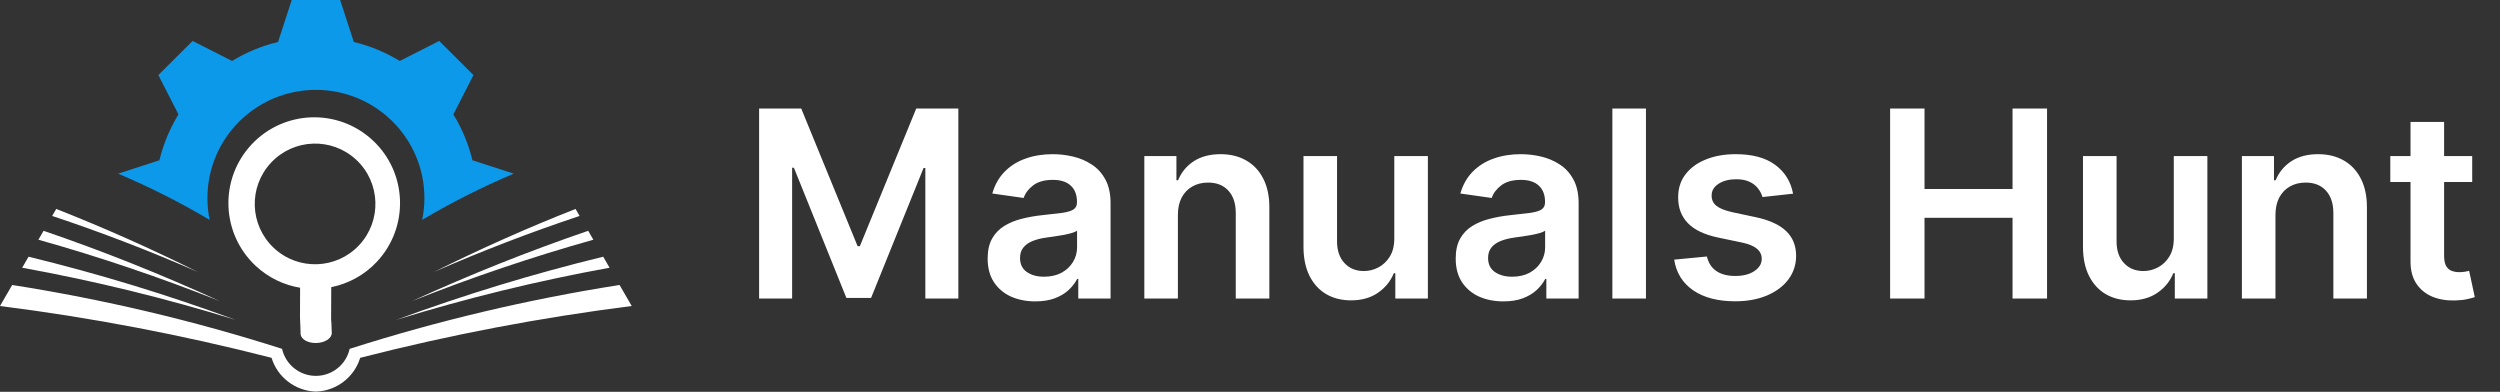
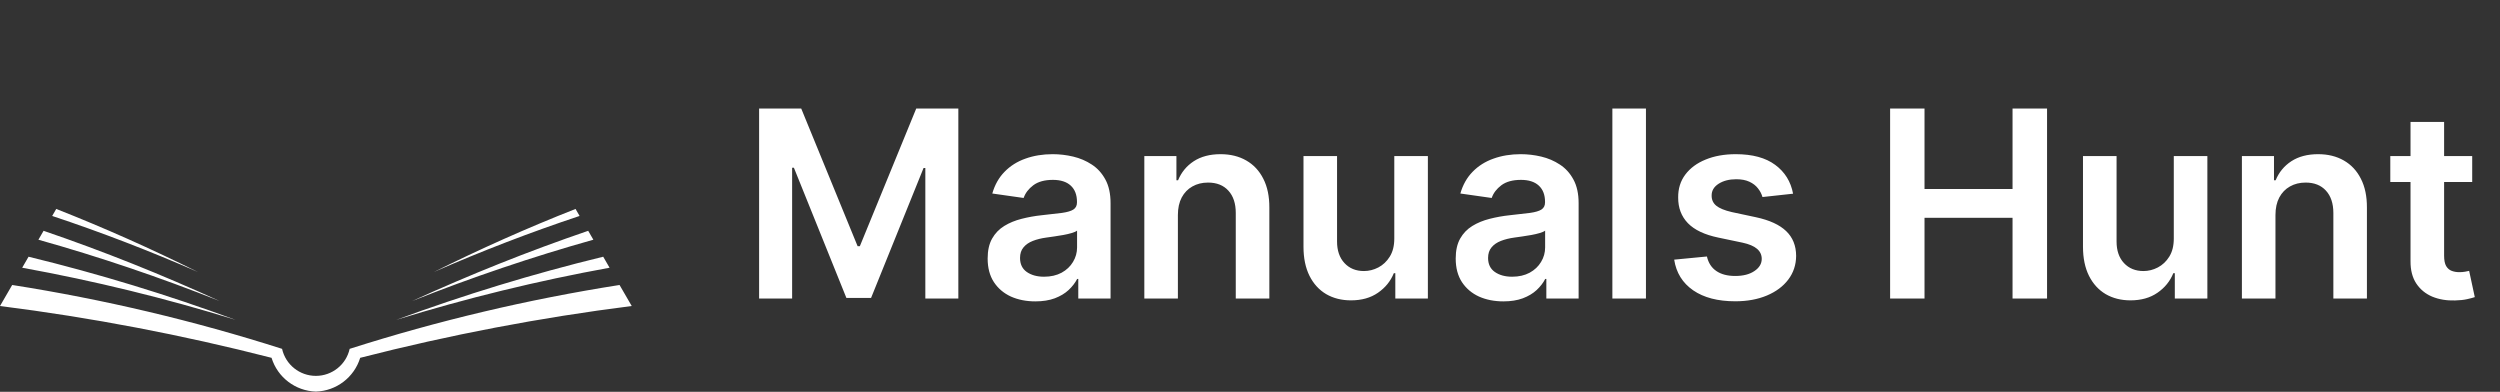
<svg xmlns="http://www.w3.org/2000/svg" width="134" height="21" viewBox="0 0 134 21" fill="none">
  <rect x="0" y="0" width="134" height="21" fill="#333333" stroke="none" />
  <path d="M40.688 5.818H42.946L45.968 13.196H46.088L49.11 5.818H51.367V16H49.598V9.005H49.503L46.689 15.97H45.367L42.553 8.99H42.458V16H40.688V5.818ZM55.494 16.154C55.01 16.154 54.574 16.068 54.186 15.896C53.802 15.72 53.497 15.461 53.272 15.12C53.05 14.779 52.938 14.358 52.938 13.857C52.938 13.426 53.018 13.07 53.177 12.788C53.336 12.507 53.553 12.281 53.828 12.112C54.103 11.943 54.413 11.816 54.758 11.729C55.106 11.64 55.466 11.575 55.837 11.536C56.284 11.489 56.647 11.448 56.926 11.411C57.204 11.371 57.406 11.312 57.532 11.232C57.661 11.149 57.726 11.022 57.726 10.849V10.82C57.726 10.445 57.615 10.155 57.393 9.95C57.171 9.744 56.851 9.641 56.434 9.641C55.993 9.641 55.643 9.737 55.385 9.93C55.129 10.122 54.957 10.349 54.867 10.611L53.187 10.372C53.32 9.908 53.538 9.52 53.843 9.209C54.148 8.894 54.521 8.659 54.962 8.503C55.403 8.344 55.89 8.264 56.424 8.264C56.791 8.264 57.158 8.307 57.522 8.393C57.887 8.48 58.22 8.622 58.522 8.821C58.823 9.017 59.065 9.283 59.248 9.621C59.433 9.96 59.526 10.382 59.526 10.889V16H57.796V14.951H57.736C57.627 15.163 57.473 15.362 57.274 15.548C57.078 15.73 56.831 15.877 56.533 15.99C56.238 16.099 55.892 16.154 55.494 16.154ZM55.961 14.832C56.322 14.832 56.636 14.76 56.901 14.618C57.166 14.472 57.37 14.28 57.512 14.041C57.658 13.803 57.731 13.542 57.731 13.261V12.361C57.675 12.407 57.579 12.45 57.443 12.49C57.31 12.53 57.161 12.565 56.995 12.595C56.83 12.624 56.666 12.651 56.503 12.674C56.341 12.697 56.2 12.717 56.081 12.734C55.812 12.77 55.572 12.83 55.36 12.913C55.148 12.995 54.98 13.111 54.858 13.261C54.735 13.406 54.674 13.595 54.674 13.827C54.674 14.159 54.795 14.409 55.036 14.578C55.279 14.747 55.587 14.832 55.961 14.832ZM63.135 11.526V16H61.336V8.364H63.056V9.661H63.145C63.321 9.234 63.601 8.894 63.985 8.642C64.373 8.39 64.852 8.264 65.422 8.264C65.949 8.264 66.408 8.377 66.799 8.602C67.194 8.828 67.499 9.154 67.714 9.582C67.933 10.009 68.041 10.528 68.037 11.138V16H66.237V11.416C66.237 10.906 66.105 10.506 65.84 10.218C65.578 9.93 65.215 9.786 64.751 9.786C64.436 9.786 64.156 9.855 63.911 9.994C63.669 10.13 63.478 10.327 63.339 10.586C63.203 10.845 63.135 11.158 63.135 11.526ZM74.734 12.788V8.364H76.534V16H74.789V14.643H74.709C74.537 15.07 74.253 15.42 73.859 15.692C73.468 15.963 72.986 16.099 72.412 16.099C71.912 16.099 71.469 15.988 71.085 15.766C70.704 15.541 70.405 15.214 70.19 14.787C69.975 14.356 69.867 13.836 69.867 13.226V8.364H71.666V12.947C71.666 13.431 71.799 13.816 72.064 14.101C72.329 14.386 72.677 14.528 73.108 14.528C73.373 14.528 73.63 14.464 73.879 14.335C74.127 14.205 74.331 14.013 74.49 13.758C74.653 13.499 74.734 13.176 74.734 12.788ZM80.582 16.154C80.098 16.154 79.662 16.068 79.274 15.896C78.89 15.72 78.585 15.461 78.359 15.12C78.137 14.779 78.026 14.358 78.026 13.857C78.026 13.426 78.106 13.07 78.265 12.788C78.424 12.507 78.641 12.281 78.916 12.112C79.191 11.943 79.501 11.816 79.846 11.729C80.194 11.64 80.554 11.575 80.925 11.536C81.372 11.489 81.735 11.448 82.014 11.411C82.292 11.371 82.494 11.312 82.62 11.232C82.749 11.149 82.814 11.022 82.814 10.849V10.82C82.814 10.445 82.703 10.155 82.481 9.95C82.259 9.744 81.939 9.641 81.521 9.641C81.081 9.641 80.731 9.737 80.472 9.93C80.217 10.122 80.045 10.349 79.955 10.611L78.275 10.372C78.408 9.908 78.626 9.52 78.931 9.209C79.236 8.894 79.609 8.659 80.05 8.503C80.491 8.344 80.978 8.264 81.511 8.264C81.879 8.264 82.246 8.307 82.61 8.393C82.975 8.48 83.308 8.622 83.609 8.821C83.911 9.017 84.153 9.283 84.335 9.621C84.521 9.96 84.614 10.382 84.614 10.889V16H82.884V14.951H82.824C82.715 15.163 82.561 15.362 82.362 15.548C82.166 15.73 81.919 15.877 81.621 15.99C81.326 16.099 80.98 16.154 80.582 16.154ZM81.049 14.832C81.41 14.832 81.724 14.76 81.989 14.618C82.254 14.472 82.458 14.28 82.6 14.041C82.746 13.803 82.819 13.542 82.819 13.261V12.361C82.763 12.407 82.667 12.45 82.531 12.49C82.398 12.53 82.249 12.565 82.083 12.595C81.918 12.624 81.754 12.651 81.591 12.674C81.429 12.697 81.288 12.717 81.168 12.734C80.9 12.77 80.66 12.83 80.448 12.913C80.236 12.995 80.068 13.111 79.945 13.261C79.823 13.406 79.761 13.595 79.761 13.827C79.761 14.159 79.882 14.409 80.124 14.578C80.366 14.747 80.675 14.832 81.049 14.832ZM88.223 5.818V16H86.423V5.818H88.223ZM96.109 10.382L94.469 10.561C94.422 10.395 94.341 10.24 94.225 10.094C94.112 9.948 93.96 9.83 93.768 9.741C93.576 9.651 93.34 9.607 93.062 9.607C92.687 9.607 92.372 9.688 92.117 9.85C91.865 10.012 91.741 10.223 91.744 10.482C91.741 10.704 91.822 10.884 91.988 11.023C92.157 11.163 92.435 11.277 92.823 11.367L94.126 11.645C94.848 11.801 95.385 12.048 95.737 12.386C96.091 12.724 96.27 13.166 96.273 13.713C96.27 14.194 96.129 14.618 95.851 14.986C95.576 15.35 95.193 15.635 94.702 15.841C94.212 16.046 93.648 16.149 93.012 16.149C92.077 16.149 91.325 15.954 90.755 15.562C90.185 15.168 89.845 14.62 89.736 13.917L91.491 13.748C91.57 14.093 91.739 14.353 91.998 14.528C92.256 14.704 92.593 14.792 93.007 14.792C93.435 14.792 93.778 14.704 94.036 14.528C94.298 14.353 94.429 14.136 94.429 13.877C94.429 13.658 94.344 13.478 94.175 13.335C94.01 13.193 93.751 13.083 93.4 13.007L92.097 12.734C91.365 12.581 90.823 12.324 90.472 11.963C90.12 11.598 89.946 11.138 89.95 10.581C89.946 10.11 90.074 9.703 90.332 9.358C90.594 9.01 90.957 8.741 91.421 8.553C91.888 8.36 92.427 8.264 93.037 8.264C93.932 8.264 94.636 8.455 95.15 8.836C95.667 9.217 95.987 9.732 96.109 10.382ZM101.31 16V5.818H103.154V10.129H107.872V5.818H109.722V16H107.872V11.675H103.154V16H101.31ZM116.515 12.788V8.364H118.315V16H116.57V14.643H116.49C116.318 15.07 116.035 15.42 115.64 15.692C115.249 15.963 114.767 16.099 114.193 16.099C113.693 16.099 113.251 15.988 112.866 15.766C112.485 15.541 112.187 15.214 111.971 14.787C111.756 14.356 111.648 13.836 111.648 13.226V8.364H113.448V12.947C113.448 13.431 113.58 13.816 113.845 14.101C114.111 14.386 114.459 14.528 114.89 14.528C115.155 14.528 115.412 14.464 115.66 14.335C115.909 14.205 116.113 14.013 116.272 13.758C116.434 13.499 116.515 13.176 116.515 12.788ZM121.965 11.526V16H120.166V8.364H121.886V9.661H121.975C122.151 9.234 122.431 8.894 122.815 8.642C123.203 8.39 123.682 8.264 124.252 8.264C124.779 8.264 125.238 8.377 125.629 8.602C126.024 8.828 126.329 9.154 126.544 9.582C126.763 10.009 126.871 10.528 126.867 11.138V16H125.068V11.416C125.068 10.906 124.935 10.506 124.67 10.218C124.408 9.93 124.045 9.786 123.581 9.786C123.266 9.786 122.986 9.855 122.741 9.994C122.499 10.13 122.308 10.327 122.169 10.586C122.033 10.845 121.965 11.158 121.965 11.526ZM132.51 8.364V9.756H128.12V8.364H132.51ZM129.204 6.534H131.004V13.703C131.004 13.945 131.04 14.131 131.113 14.26C131.189 14.386 131.289 14.472 131.411 14.518C131.534 14.565 131.67 14.588 131.819 14.588C131.932 14.588 132.034 14.58 132.127 14.563C132.223 14.547 132.296 14.532 132.346 14.518L132.649 15.925C132.553 15.959 132.416 15.995 132.237 16.035C132.061 16.075 131.846 16.098 131.59 16.104C131.14 16.118 130.734 16.05 130.372 15.901C130.011 15.748 129.724 15.513 129.512 15.195C129.303 14.876 129.201 14.479 129.204 14.001V6.534Z" fill="white" />
-   <path fill-rule="evenodd" clip-rule="evenodd" d="M18.961 2.249C19.844 2.462 20.674 2.809 21.428 3.268L22.386 2.782L23.542 2.194L24.459 3.109L25.377 4.024L24.788 5.177L24.3 6.132C24.761 6.884 25.109 7.711 25.322 8.591L26.344 8.922L27.535 9.308C25.844 10.023 24.205 10.85 22.629 11.785C22.707 11.407 22.748 11.016 22.748 10.616C22.748 7.414 20.144 4.818 16.933 4.817C13.722 4.817 11.119 7.413 11.118 10.616C11.118 11.017 11.159 11.407 11.236 11.785C9.66 10.851 8.021 10.023 6.33 9.308L7.521 8.922L8.544 8.591C8.757 7.711 9.105 6.884 9.566 6.132L9.078 5.177L8.488 4.024L9.406 3.109L10.324 2.194L11.48 2.782L12.438 3.268C13.191 2.809 14.021 2.461 14.904 2.249L15.236 1.23L15.637 0H18.231L18.632 1.23L18.964 2.249H18.961Z" fill="#0D99EA" />
  <path fill-rule="evenodd" clip-rule="evenodd" d="M2.336 12.371C5.535 13.465 8.685 14.723 11.772 16.136C8.579 14.867 5.336 13.769 2.059 12.849L2.336 12.371ZM3.014 11.199C5.585 12.211 8.12 13.34 10.609 14.58C8.038 13.454 5.43 12.451 2.797 11.575L3.014 11.199ZM31.527 12.371C28.328 13.465 25.178 14.723 22.091 16.136C25.284 14.867 28.527 13.769 31.804 12.849L31.527 12.371ZM30.849 11.199C28.278 12.211 25.743 13.34 23.254 14.58C25.825 13.454 28.433 12.451 31.066 11.575L30.849 11.199ZM32.332 13.76C28.566 14.677 24.861 15.807 21.236 17.145C24.992 15.985 28.811 15.052 32.673 14.35L32.332 13.76ZM1.531 13.76C5.297 14.677 9.001 15.807 12.626 17.145C8.87 15.985 5.051 15.052 1.189 14.35L1.531 13.76ZM16.931 20.989C15.835 20.955 14.878 20.23 14.555 19.179C9.766 17.95 4.905 17.022 0 16.402L0.653 15.275C5.556 16.045 10.392 17.189 15.119 18.698C15.308 19.545 16.061 20.147 16.931 20.147C17.8 20.147 18.554 19.544 18.742 18.698C23.47 17.189 28.305 16.045 33.208 15.275L33.861 16.402C28.956 17.022 24.095 17.95 19.306 19.179C18.983 20.23 18.026 20.955 16.931 20.989Z" fill="white" />
-   <path d="M17.782 17.843L17.768 17.43L17.765 17.36L17.764 17.313L17.748 17.146L17.748 16.956L17.755 15.392C18.661 15.209 19.523 14.756 20.203 14.028C21.937 12.173 21.84 9.262 19.984 7.527C18.128 5.792 15.217 5.891 13.482 7.746C11.748 9.602 11.846 12.512 13.701 14.247C14.389 14.89 15.222 15.28 16.086 15.423L16.08 17.012L16.097 17.417L16.099 17.457L16.106 17.678L16.113 17.899C16.123 18.183 16.505 18.4 16.965 18.385C17.426 18.369 17.791 18.127 17.782 17.843L17.782 17.843ZM14.68 13.293C13.375 12.073 13.306 10.027 14.526 8.722C15.746 7.417 17.792 7.348 19.097 8.567C20.402 9.787 20.471 11.834 19.251 13.139C18.031 14.444 15.985 14.513 14.68 13.293L14.68 13.293Z" fill="white" />
</svg>